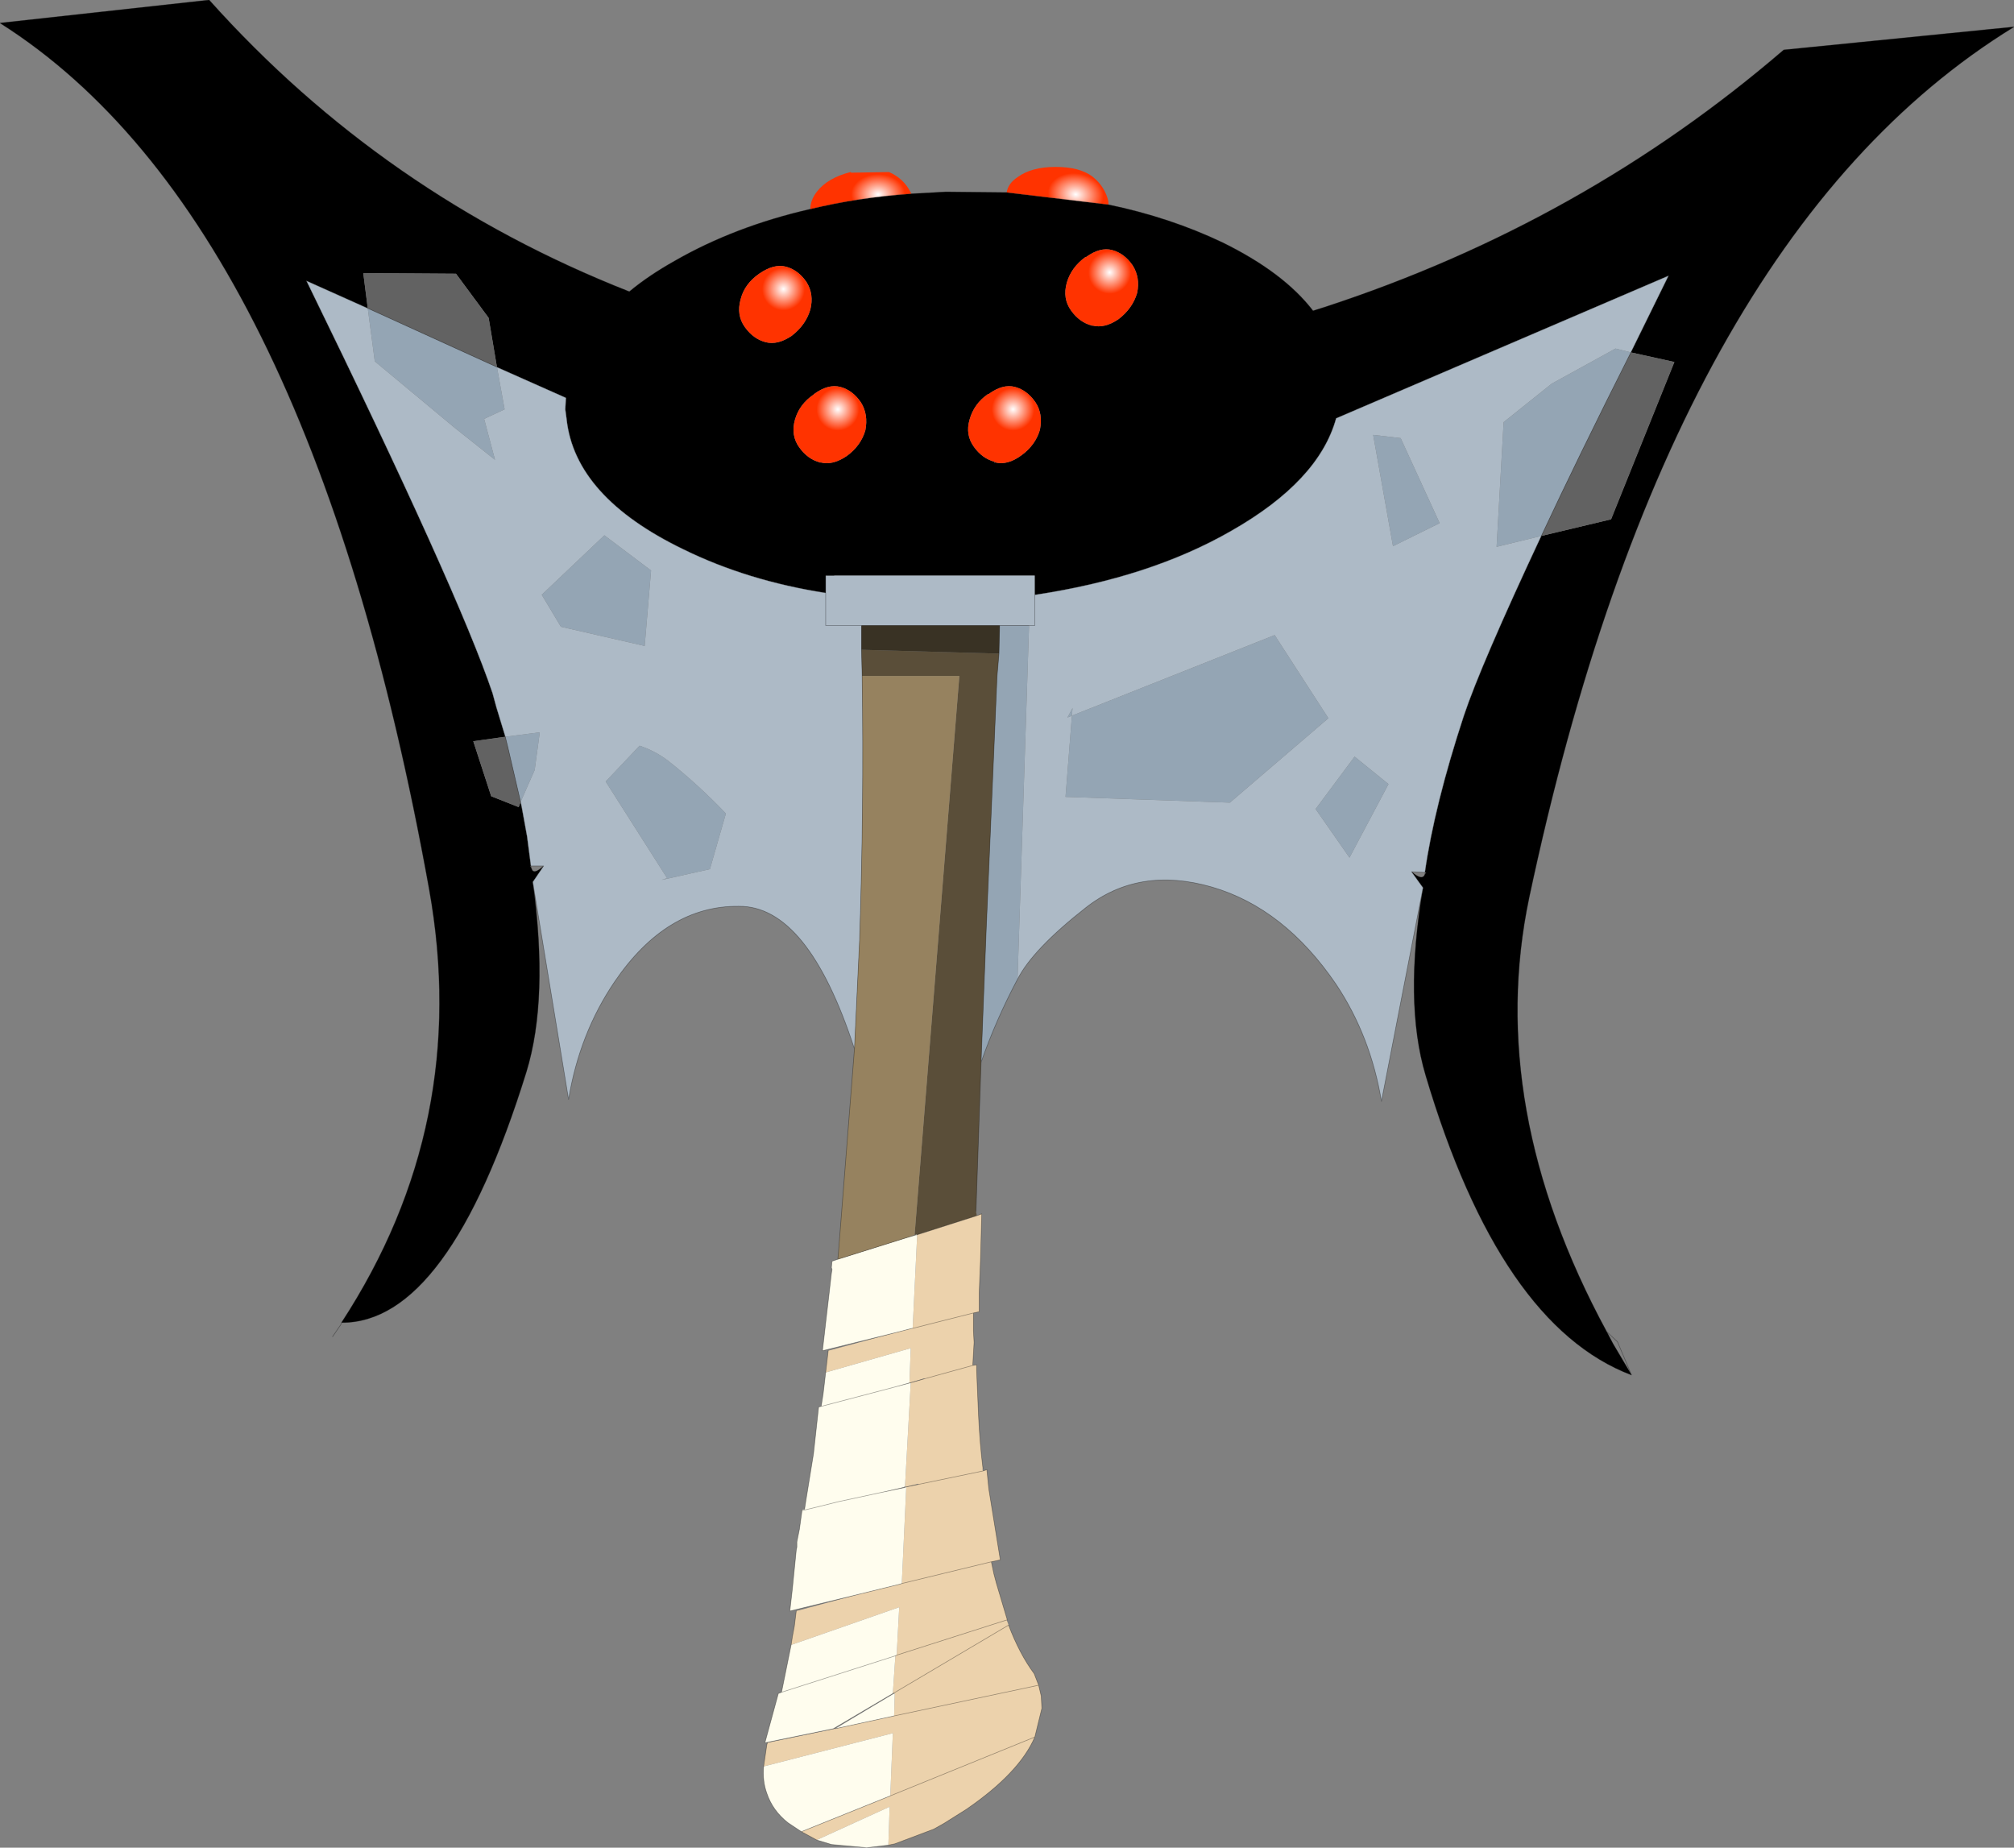
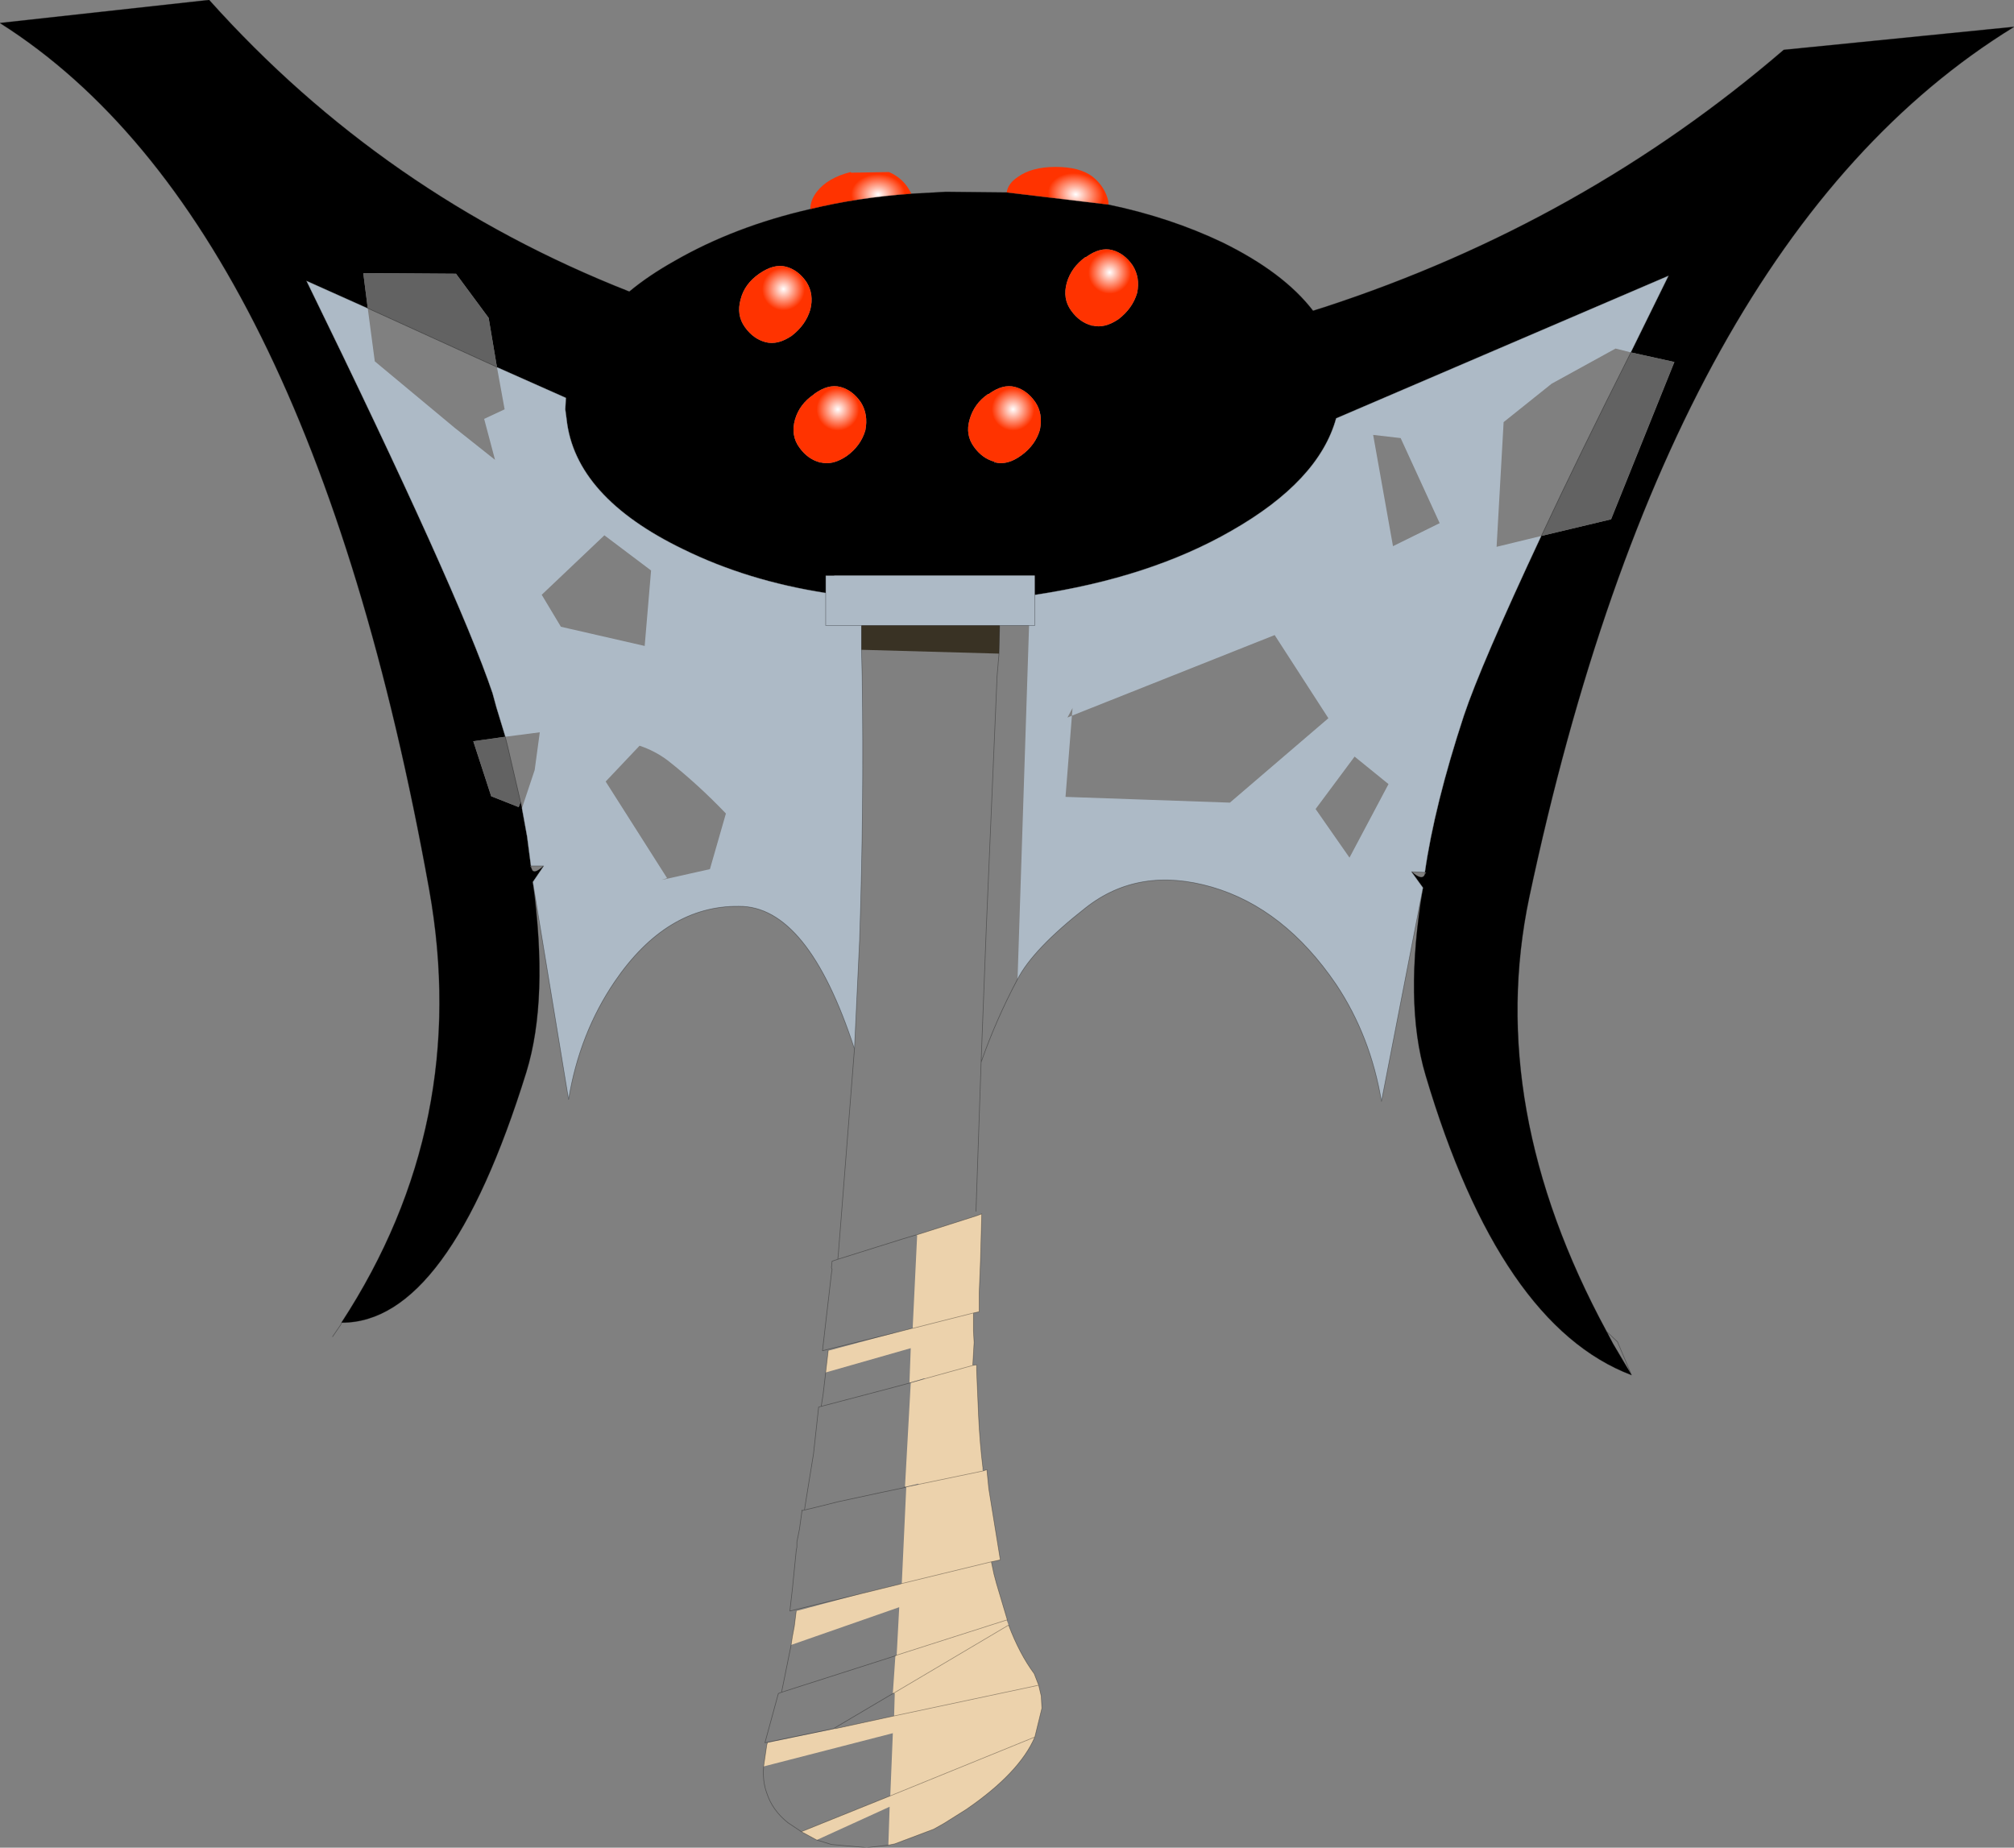
<svg xmlns="http://www.w3.org/2000/svg" xmlns:xlink="http://www.w3.org/1999/xlink" width="157.45px" height="144.45px">
  <rect width="100%" height="100%" fill="#808080" stroke="none" />
  <g transform="matrix(1, 0, 0, 1, -196.25, -127.75)">
    <use xlink:href="#object-0" width="157.45" height="144.45" transform="matrix(1, 0, 0, 1, 196.25, 127.75)" />
  </g>
  <defs>
    <g transform="matrix(1, 0, 0, 1, -196.25, -127.75)" id="object-0">
      <path fill-rule="evenodd" fill="#000000" stroke="none" d="M282.9 143.75Q287.7 144.75 291.8 146.7Q296.6 149.05 298.9 152.05L299.85 151.75Q320 145.15 335.7 131.65L353.7 129.85Q326.75 146.4 315.8 197.9Q312.35 214.3 321.85 231.85L322.35 232.8L323.8 235.25Q313.5 231.35 307.7 211.8Q306 206.1 307.5 197.15L306.6 195.9Q307.45 196.65 307.65 196.1L307.75 195.95L307.65 195.95Q308.4 190.7 310.7 183.7Q312 179.8 316.75 169.65L322.2 168.35L327.15 156.05L323.75 155.3L326.7 149.3L300.7 160.45Q299.35 165.35 292.5 169.25Q286.15 172.9 277.15 174.25L277.15 172.75L261.45 172.75L260.8 172.75L260.8 174.1Q254.7 173.15 249.7 170.7Q241.2 166.6 240.55 160.5L240.45 159.75L240.5 158.85L235.1 156.45L234.45 152.6L231.9 149.15L224.65 149.1L225 151.85L220.2 149.7Q232.05 173.95 234.75 181.95L235.05 183.05L235.75 185.35L233.25 185.7L234.65 190L236.8 190.85L236.95 190.45L237.05 190.95L237.45 193.15L237.75 195.45L237.7 195.45L237.8 195.65Q237.95 196.2 238.75 195.45L237.9 196.7Q239.15 205.85 237.4 211.55Q231.3 231.2 222.95 231.15Q233.1 215.6 229.8 197.25Q220.35 144.8 196.25 129.55L212.6 127.75Q226.25 143 245.45 150.55Q244.75 151.1 244.15 151.7Q240.7 154.95 240.5 158.85Q240.7 154.95 244.15 151.7Q244.75 151.1 245.45 150.55Q246.95 149.3 249 148.15Q253.7 145.45 259.6 144.1Q263.3 143.2 267.5 142.9L270.2 142.75L274.95 142.8L282.9 143.75M281.65 153.2Q282.6 153.45 283.7 152.7Q284.8 151.85 285.15 150.65Q285.4 149.45 284.8 148.5Q284.15 147.55 283.2 147.3Q282.25 147.05 281.15 147.85L281.1 147.85Q280 148.65 279.65 149.85Q279.3 151.1 280 152.05Q280.65 152.95 281.6 153.2L281.6 153.25L281.65 153.2M274.05 163.9Q275 164.15 276.1 163.35Q277.2 162.55 277.55 161.35Q277.8 160.1 277.2 159.2Q276.55 158.25 275.6 158Q274.65 157.75 273.55 158.55L273.5 158.55Q272.4 159.3 272.05 160.55Q271.7 161.75 272.4 162.7Q273.05 163.6 274 163.85L274 163.95L274.05 163.9M260.4 163.9Q261.35 164.15 262.45 163.4Q263.55 162.6 263.9 161.4Q264.15 160.15 263.55 159.2Q262.9 158.25 261.95 158Q261 157.75 259.9 158.55L259.85 158.6Q258.75 159.35 258.4 160.55Q258.05 161.8 258.75 162.75Q259.4 163.65 260.35 163.9L260.35 163.95L260.4 163.9M256.1 154.5Q257.05 154.75 258.15 154Q259.25 153.15 259.6 151.95Q259.9 150.75 259.3 149.8Q258.65 148.85 257.7 148.6Q256.75 148.35 255.6 149.15Q254.45 149.95 254.15 151.15Q253.8 152.4 254.5 153.35Q255.15 154.25 256.1 154.5L256.05 154.55L256.1 154.5M298.9 152.05Q299.85 153.25 300.35 154.6Q300.95 156.05 301 157.7L301 158.8L300.7 160.45L301 158.8L301 157.7Q300.95 156.05 300.35 154.6Q299.85 153.25 298.9 152.05" />
-       <path fill-rule="evenodd" fill="#adbac6" stroke="none" d="M307.5 197.15L304.25 213.85Q303.4 208.75 300.7 204.7Q296.65 198.75 291 197.1Q285.3 195.45 281.15 198.7Q277 201.95 275.8 204.3L276.7 176.65L277.15 176.65L277.15 174.25L277.15 172.75L261.45 172.75L260.8 172.75L260.8 174.1Q254.7 173.15 249.7 170.7Q241.2 166.6 240.55 160.5L240.45 159.75L240.5 158.85L235.1 156.45L235.7 159.75L234.1 160.5L234.95 163.7L231.8 161.2L225.55 156L225 151.85L220.2 149.7Q232.05 173.95 234.75 181.95L235.05 183.05L235.75 185.35L238.45 185L238.05 187.95L236.95 190.45L237.05 190.95L237.45 193.15L237.75 195.45L238.75 195.45L237.9 196.7L240.7 213.7Q241.55 208.55 244.3 204.5Q248.35 198.55 254 198.6Q259.4 198.55 263.05 209.75L263.45 201.25Q263.8 190.85 263.65 180.6L263.6 178.55L263.6 176.65L260.8 176.65L260.8 174.1L260.8 176.65L263.6 176.65L274.4 176.65L276.7 176.65L277.15 176.65L277.15 174.25Q286.15 172.9 292.5 169.25Q299.35 165.35 300.7 160.45L326.7 149.3L323.75 155.3L322.55 155L317.55 157.75L313.8 160.75L313.25 170.5L316.75 169.65Q312 179.8 310.7 183.7Q308.4 190.7 307.65 195.95L306.6 195.9L307.5 197.15M238.6 174.25L240.1 176.75L246.65 178.25L247.15 172.35L243.5 169.6L238.6 174.25M248.4 196.4L247.95 196.55L251.75 195.7L253 191.35Q250.8 189.05 248.45 187.2Q247.45 186.45 246.25 186.05L243.6 188.85L248.4 196.4M279.7 183.85L280.05 183.7L279.55 190.05L292.4 190.5L300.1 183.9L295.9 177.4L280.05 183.7L280.1 183.1L279.7 183.85M308.8 168.65L305.75 162L303.6 161.75L305.15 170.45L308.8 168.65M299.1 191L301.75 194.8L304.8 189.05L302.15 186.9L299.1 191" />
-       <path fill-rule="evenodd" fill="#94a5b4" stroke="none" d="M275.8 204.3Q274.1 207.5 272.95 210.8L273.35 200.45L274.2 180.6L274.35 178.85L274.4 176.65L276.7 176.65L275.8 204.3M235.1 156.45L235.7 159.75L234.1 160.5L234.95 163.7L231.8 161.2L225.55 156L225 151.85L235.1 156.45M235.75 185.35L238.45 185L238.05 187.95L236.95 190.45L235.95 186.15L235.75 185.35M238.6 174.25L243.5 169.6L247.15 172.35L246.65 178.25L240.1 176.75L238.6 174.25M248.4 196.4L243.6 188.85L246.25 186.05Q247.45 186.45 248.45 187.2Q250.8 189.05 253 191.35L251.75 195.7L247.95 196.55L248.4 196.4M279.7 183.85L280.1 183.1L280.05 183.7L295.9 177.4L300.1 183.9L292.4 190.5L279.55 190.05L280.05 183.7L279.7 183.85M316.75 169.65L313.25 170.5L313.8 160.75L317.55 157.75L322.55 155L323.75 155.3Q319.6 163.55 316.75 169.65M308.8 168.65L305.15 170.45L303.6 161.75L305.75 162L308.8 168.65M299.1 191L302.15 186.9L304.8 189.05L301.75 194.8L299.1 191" />
-       <path fill-rule="evenodd" fill="#5a4e39" stroke="none" d="M272.95 210.8L272.55 222.45L272.6 222.7L272.6 222.8L267.9 224.3L267.9 224.25L267.85 224.25L267.75 224.3L271.25 180.6L263.65 180.6L263.6 178.55L274.35 178.85L274.2 180.6L273.35 200.45L272.95 210.8" />
+       <path fill-rule="evenodd" fill="#adbac6" stroke="none" d="M307.5 197.15L304.25 213.85Q303.4 208.75 300.7 204.7Q296.65 198.75 291 197.1Q285.3 195.45 281.15 198.7Q277 201.95 275.8 204.3L276.7 176.65L277.15 176.65L277.15 174.25L277.15 172.75L261.45 172.75L260.8 172.75L260.8 174.1Q254.7 173.15 249.7 170.7Q241.2 166.6 240.55 160.5L240.45 159.75L240.5 158.85L235.1 156.45L235.7 159.75L234.1 160.5L234.95 163.7L231.8 161.2L225.55 156L225 151.85L220.2 149.7Q232.05 173.95 234.75 181.95L235.05 183.05L235.75 185.35L238.45 185L238.05 187.95L237.05 190.95L237.45 193.15L237.75 195.45L238.75 195.45L237.9 196.7L240.7 213.7Q241.55 208.55 244.3 204.5Q248.35 198.55 254 198.6Q259.4 198.55 263.05 209.75L263.45 201.25Q263.8 190.85 263.65 180.6L263.6 178.55L263.6 176.65L260.8 176.65L260.8 174.1L260.8 176.65L263.6 176.65L274.4 176.65L276.7 176.65L277.15 176.65L277.15 174.25Q286.15 172.9 292.5 169.25Q299.35 165.35 300.7 160.45L326.7 149.3L323.75 155.3L322.55 155L317.55 157.75L313.8 160.75L313.25 170.5L316.75 169.65Q312 179.8 310.7 183.7Q308.4 190.7 307.65 195.95L306.6 195.9L307.5 197.15M238.6 174.25L240.1 176.75L246.65 178.25L247.15 172.35L243.5 169.6L238.6 174.25M248.4 196.4L247.95 196.55L251.75 195.7L253 191.35Q250.8 189.05 248.45 187.2Q247.45 186.45 246.25 186.05L243.6 188.85L248.4 196.4M279.7 183.85L280.05 183.7L279.55 190.05L292.4 190.5L300.1 183.9L295.9 177.4L280.05 183.7L280.1 183.1L279.7 183.85M308.8 168.65L305.75 162L303.6 161.75L305.15 170.45L308.8 168.65M299.1 191L301.75 194.8L304.8 189.05L302.15 186.9L299.1 191" />
      <path fill-rule="evenodd" fill="#ecd2ac" stroke="none" d="M272.6 222.8L273 222.65L272.9 226.3L272.8 228.8L272.8 230.3L272.35 230.4L272.35 231.8L272.4 232.7L272.3 234.45L272.3 234.5L272.6 234.45L272.6 234.9L272.75 238.45Q272.85 240.6 273.1 242.6L273.05 242.6L273.1 242.75L273.4 242.65L273.55 244.15L274.45 249.7L273.75 249.85L273.95 250.8L274.15 251.55L275 254.4L274.95 254.4L275.1 254.8Q275.95 257.05 277.1 258.6L277.45 259.5L277.65 260.35L277.7 261.3L277.15 263.55Q275.95 266.35 271.8 269.2L270.05 270.3L269.25 270.75L266.2 271.9L265.7 272L265.8 269L260.1 271.6L258.9 270.95L265.85 268.15L266.05 263.25L255.95 265.85L256.2 264.15L256.25 264L261.55 262.9L266.15 261.9L266.2 260.15L266.15 260.15L266.15 260.1L266.05 260.15L266.25 257.2L266.35 257.15L266.55 253.4L258.1 256.35L258.2 255.7L258.35 254.9L258.5 253.7L263.55 252.35L266.6 251.6L266.75 251.55L267.1 244L268.05 243.8L268.05 243.75L267 244L267.45 235.85L268.5 235.55L268.55 235.5L267.35 235.85L267.45 233.15L260.8 235.05L261 233.35L266.4 231.9L267.55 231.6L267.6 231.6L267.95 224.35L267.9 224.3L272.6 222.8M272.35 230.4L267.6 231.6L272.35 230.4M272.3 234.5L268.5 235.55L272.3 234.5M273.1 242.75L268.05 243.8L273.1 242.75M274.95 254.4L266.35 257.15L274.95 254.4M277.45 259.5L266.15 261.9L277.45 259.5M277.15 263.55L265.85 268.15L277.15 263.55M273.75 249.85L266.75 251.55L273.75 249.85M266.15 260.1L275.1 254.8L266.15 260.1" />
-       <path fill-rule="evenodd" fill="#fffdee" stroke="none" d="M265.7 272L264 272.2L261.25 271.95L260.1 271.6L265.8 269L265.7 272M258.9 270.95L257.85 270.25Q256.65 269.3 256.2 267.95Q255.85 267 255.95 265.85L266.05 263.25L265.85 268.15L258.9 270.95M261.55 262.9L266.15 260.15L266.2 260.15L266.15 261.9L261.55 262.9M266.05 260.15L261.4 262.9L256.05 264L257.1 260.15L257.35 260.05L258.1 256.35L266.55 253.4L266.35 257.15L266.25 257.2L266.05 260.15M263.55 252.35L258 253.7L258.2 251.95L258.5 248.95L258.55 248.7L258.55 248.5L258.55 248.3L258.75 247.3L258.95 245.85L258.95 245.8L259.15 245.75L259.25 245.1L259.85 241.4L260.25 237.75L260.45 237.7L260.6 236.75L260.8 235.05L267.45 233.15L267.35 235.85L266.15 236.2L267.45 235.85L267 244L266.95 244L265.05 244.45L261.8 245.15L260.4 245.5L258.95 245.85L260.4 245.5L261.8 245.15L265.05 244.45L266.95 244.05L267.1 244L266.75 251.55L266.6 251.6L263.55 252.35M266.4 231.9L260.55 233.35L260.85 230.75L261.05 229.05L261.25 227.3L261.3 227L261.25 226.85L261.3 226.35L261.75 226.2L266.85 224.6L267.85 224.3L267.9 224.25L267.9 224.3L267.95 224.35L267.6 231.6L267.55 231.6L266.4 231.9M260.45 237.7L266.15 236.2L260.45 237.7M257.35 260.05L266.25 257.2L257.35 260.05" />
-       <path fill-rule="evenodd" fill="#96825f" stroke="none" d="M261.75 226.2L261.8 225.65L263.05 209.75L263.45 201.25Q263.8 190.85 263.65 180.6L271.25 180.6L267.75 224.3L266.85 224.6L261.75 226.2" />
      <path fill-rule="evenodd" fill="#626262" stroke="none" d="M225 151.85L224.65 149.1L231.9 149.15L234.45 152.6L235.1 156.45L225 151.85M236.95 190.45L236.8 190.85L234.65 190L233.25 185.7L235.75 185.35L235.95 186.15L236.95 190.45M323.75 155.3L327.15 156.05L322.2 168.35L316.75 169.65Q319.6 163.55 323.75 155.3" />
      <path fill-rule="evenodd" fill="url(#gradient-R4e577c0c68fcb915f7227b9ac913ad7a)" stroke="none" d="M259.6 144.1Q259.6 143.4 260.1 142.75Q260.95 141.65 262.75 141.2L262.8 141.25L265.75 141.2Q266.9 141.7 267.45 142.8L267.5 142.9Q263.3 143.2 259.6 144.1" />
      <path fill-rule="evenodd" fill="url(#gradient-R67c166540bd59df8cd3abf90374ab476)" stroke="none" d="M274.95 142.8Q275.05 142.1 275.8 141.6Q276.9 140.8 278.75 140.8L278.8 140.8Q280.65 140.8 281.65 141.55Q282.65 142.35 282.9 143.5L282.9 143.75L274.95 142.8" />
      <path fill-rule="evenodd" fill="url(#gradient-Re03d753b7c2d6dc50d865ce88e63b945)" stroke="none" d="M281.6 153.2Q280.65 152.95 280 152.05Q279.3 151.1 279.65 149.85Q280 148.65 281.1 147.85L281.15 147.85Q282.25 147.05 283.2 147.3Q284.15 147.55 284.8 148.5Q285.4 149.45 285.15 150.65Q284.8 151.85 283.7 152.7Q282.6 153.45 281.65 153.2L281.6 153.2" />
      <path fill-rule="evenodd" fill="url(#gradient-Reaf1cf2b4e618e7ad770ff01f5172922)" stroke="none" d="M274 163.85Q273.05 163.6 272.4 162.7Q271.7 161.75 272.05 160.55Q272.4 159.3 273.5 158.55L273.55 158.55Q274.65 157.75 275.6 158Q276.55 158.25 277.2 159.2Q277.8 160.1 277.55 161.35Q277.2 162.55 276.1 163.35Q275 164.15 274.05 163.9L274 163.85" />
      <path fill-rule="evenodd" fill="url(#gradient-Re4cca0e7931719a0a4e77d9089b600c0)" stroke="none" d="M260.35 163.9Q259.4 163.65 258.75 162.75Q258.05 161.8 258.4 160.55Q258.75 159.35 259.85 158.6L259.9 158.55Q261 157.75 261.95 158Q262.9 158.25 263.55 159.2Q264.15 160.15 263.9 161.4Q263.55 162.6 262.45 163.4Q261.35 164.15 260.4 163.9L260.35 163.9" />
      <path fill-rule="evenodd" fill="url(#gradient-Re4b45c97dda31141e0cc1a73f5e3b63d)" stroke="none" d="M256.1 154.5Q255.15 154.25 254.5 153.35Q253.8 152.4 254.15 151.15Q254.45 149.95 255.6 149.15Q256.75 148.35 257.7 148.6Q258.65 148.85 259.3 149.8Q259.9 150.75 259.6 151.95Q259.25 153.15 258.15 154Q257.05 154.75 256.1 154.5" />
      <path fill-rule="evenodd" fill="#393224" stroke="none" d="M274.4 176.65L274.35 178.85L263.6 178.55L263.6 176.65L274.4 176.65" />
      <path fill="none" stroke="#000000" stroke-opacity="0.353" stroke-width="0.05" stroke-linecap="round" stroke-linejoin="round" d="M282.9 143.75Q287.7 144.75 291.8 146.7Q296.6 149.05 298.9 152.05L299.85 151.75Q320 145.15 335.7 131.65L353.7 129.85Q326.75 146.4 315.8 197.9Q312.35 214.3 321.85 231.85L322.7 232.65L323.8 235.25Q313.5 231.35 307.7 211.8Q306 206.1 307.5 197.15L304.25 213.85Q303.4 208.75 300.7 204.7Q296.65 198.75 291 197.1Q285.3 195.45 281.15 198.7Q277 201.95 275.8 204.3Q274.1 207.5 272.95 210.8L272.55 222.45M272.6 222.8L273 222.65L272.9 226.3L272.8 228.8L272.8 230.3L272.35 230.4L272.35 231.8L272.4 232.7L272.3 234.45M272.3 234.5L272.6 234.45L272.6 234.9L272.75 238.45Q272.85 240.6 273.1 242.6M273.1 242.75L273.4 242.65L273.55 244.15L274.45 249.7L273.75 249.85L273.95 250.8L274.15 251.55L275 254.4M275.1 254.8Q275.95 257.05 277.1 258.6L277.45 259.5L277.65 260.35L277.7 261.3L277.15 263.55Q275.95 266.35 271.8 269.2L270.05 270.3L269.25 270.75L266.2 271.9L265.7 272L264 272.2L261.25 271.95L260.1 271.6L258.9 270.95L257.85 270.25Q256.65 269.3 256.2 267.95Q255.85 267 255.95 265.85L256.2 264.15L256.25 264M266.15 260.15L266.15 260.1L266.05 260.15L261.4 262.9L256.05 264L257.1 260.15L257.35 260.05L258.1 256.35L258.2 255.7L258.35 254.9L258.5 253.7M263.55 252.35L258 253.7L258.2 251.95L258.5 248.95L258.55 248.7L258.55 248.5L258.55 248.3L258.75 247.3L258.95 245.85L258.95 245.8M259.15 245.75L259.25 245.1L259.85 241.4L260.25 237.75L260.45 237.7L260.6 236.75L260.8 235.05L261 233.35M266.4 231.9L260.55 233.35L260.85 230.75L261.05 229.05L261.25 227.3L261.3 227L261.25 226.85L261.3 226.35L261.75 226.2L261.8 225.65L263.05 209.75Q259.4 198.55 254 198.6Q248.35 198.55 244.3 204.5Q241.55 208.55 240.7 213.7L237.9 196.7Q239.15 205.85 237.4 211.55Q231.3 231.2 222.95 231.15L222.9 231.3L222.25 232.25M235.1 156.45L240.5 158.85Q240.7 154.95 244.15 151.7Q244.75 151.1 245.45 150.55Q226.25 143 212.6 127.75L196.25 129.55Q220.35 144.8 229.8 197.25Q233.1 215.6 222.95 231.15M225 151.85L220.2 149.7Q232.05 173.95 234.75 181.95L235.05 183.05L235.75 185.35L235.95 186.15L236.95 190.45L237.05 190.95L237.45 193.15L237.75 195.45L238.75 195.45L237.9 196.7M260.8 174.1Q254.7 173.15 249.7 170.7Q241.2 166.6 240.55 160.5L240.45 159.75L240.5 158.85M235.1 156.45L225 151.85M237.75 195.45L237.8 195.65Q237.95 196.2 238.75 195.45M237.8 195.65L237.7 195.45L237.75 195.45M259.6 144.1Q263.3 143.2 267.5 142.9L270.2 142.75L274.95 142.8L282.9 143.75M245.45 150.55Q246.95 149.3 249 148.15Q253.7 145.45 259.6 144.1M260.8 174.1L260.8 172.75L261.45 172.75M277.15 172.75L277.15 174.25Q286.15 172.9 292.5 169.25Q299.35 165.35 300.7 160.45L301 158.8L301 157.7Q300.95 156.05 300.35 154.6Q299.85 153.25 298.9 152.05M263.6 176.65L260.8 176.65L260.8 174.1M277.15 174.25L277.15 176.65L276.7 176.65L274.4 176.65L274.35 178.85L274.2 180.6L273.35 200.45L272.95 210.8M267.9 224.3L272.6 222.8M263.6 178.55L263.6 176.65L274.4 176.65M263.65 180.6L263.6 178.55M323.75 155.3L326.7 149.3L300.7 160.45M316.75 169.65Q312 179.8 310.7 183.7Q308.4 190.7 307.65 195.95L307.75 195.95L307.65 196.1Q307.45 196.65 306.6 195.9L307.5 197.15M323.75 155.3Q319.6 163.55 316.75 169.65M307.65 195.95L307.65 196.1M306.6 195.9L307.65 195.95M323.8 235.25L322.35 232.8L321.85 231.85M265.05 244.45L261.8 245.15L260.4 245.5L258.95 245.85M266.85 224.6L267.85 224.3M266.4 231.9L267.55 231.6L267.6 231.6L272.35 230.4M266.15 236.2L267.45 235.85L268.5 235.55L272.3 234.5M265.05 244.45L266.95 244.05L267.1 244L268.05 243.8L273.1 242.75M267 244L266.95 244M266.15 236.2L260.45 237.7M261.75 226.2L266.85 224.6M263.05 209.75L263.45 201.25Q263.8 190.85 263.65 180.6M266.25 257.2L266.35 257.15L274.95 254.4M263.55 252.35L266.6 251.6L266.75 251.55L273.75 249.85M266.15 261.9L277.45 259.5M265.85 268.15L277.15 263.55M275.1 254.8L266.15 260.1M266.25 257.2L257.35 260.05M265.85 268.15L258.9 270.95M266.15 261.9L261.55 262.9" />
    </g>
    <radialGradient gradientTransform="matrix(0.008, 0, 0, 0.006, 264.9, 142.95)" gradientUnits="userSpaceOnUse" spreadMethod="pad" id="gradient-R4e577c0c68fcb915f7227b9ac913ad7a" cx="0" cy="0" r="819.2">
      <stop offset="0" stop-color="#ffffff" />
      <stop offset="0.322" stop-color="#ff3300" />
    </radialGradient>
    <radialGradient gradientTransform="matrix(0.008, 0.002, -0.002, 0.006, 280.35, 142.95)" gradientUnits="userSpaceOnUse" spreadMethod="pad" id="gradient-R67c166540bd59df8cd3abf90374ab476" cx="0" cy="0" r="819.2">
      <stop offset="0" stop-color="#ffffff" />
      <stop offset="0.322" stop-color="#ff3300" />
    </radialGradient>
    <radialGradient gradientTransform="matrix(0.006, -0.002, 0.002, 0.006, 283, 149.05)" gradientUnits="userSpaceOnUse" spreadMethod="pad" id="gradient-Re03d753b7c2d6dc50d865ce88e63b945" cx="0" cy="0" r="819.2">
      <stop offset="0" stop-color="#ffffff" />
      <stop offset="0.322" stop-color="#ff3300" />
    </radialGradient>
    <radialGradient gradientTransform="matrix(0.006, -0.002, 0.002, 0.006, 275.45, 159.75)" gradientUnits="userSpaceOnUse" spreadMethod="pad" id="gradient-Reaf1cf2b4e618e7ad770ff01f5172922" cx="0" cy="0" r="819.2">
      <stop offset="0" stop-color="#ffffff" />
      <stop offset="0.322" stop-color="#ff3300" />
    </radialGradient>
    <radialGradient gradientTransform="matrix(0.006, -0.002, 0.002, 0.006, 261.75, 159.75)" gradientUnits="userSpaceOnUse" spreadMethod="pad" id="gradient-Re4cca0e7931719a0a4e77d9089b600c0" cx="0" cy="0" r="819.2">
      <stop offset="0" stop-color="#ffffff" />
      <stop offset="0.322" stop-color="#ff3300" />
    </radialGradient>
    <radialGradient gradientTransform="matrix(0.006, -0.002, 0.002, 0.006, 257.5, 150.35)" gradientUnits="userSpaceOnUse" spreadMethod="pad" id="gradient-Re4b45c97dda31141e0cc1a73f5e3b63d" cx="0" cy="0" r="819.2">
      <stop offset="0" stop-color="#ffffff" />
      <stop offset="0.322" stop-color="#ff3300" />
    </radialGradient>
  </defs>
</svg>